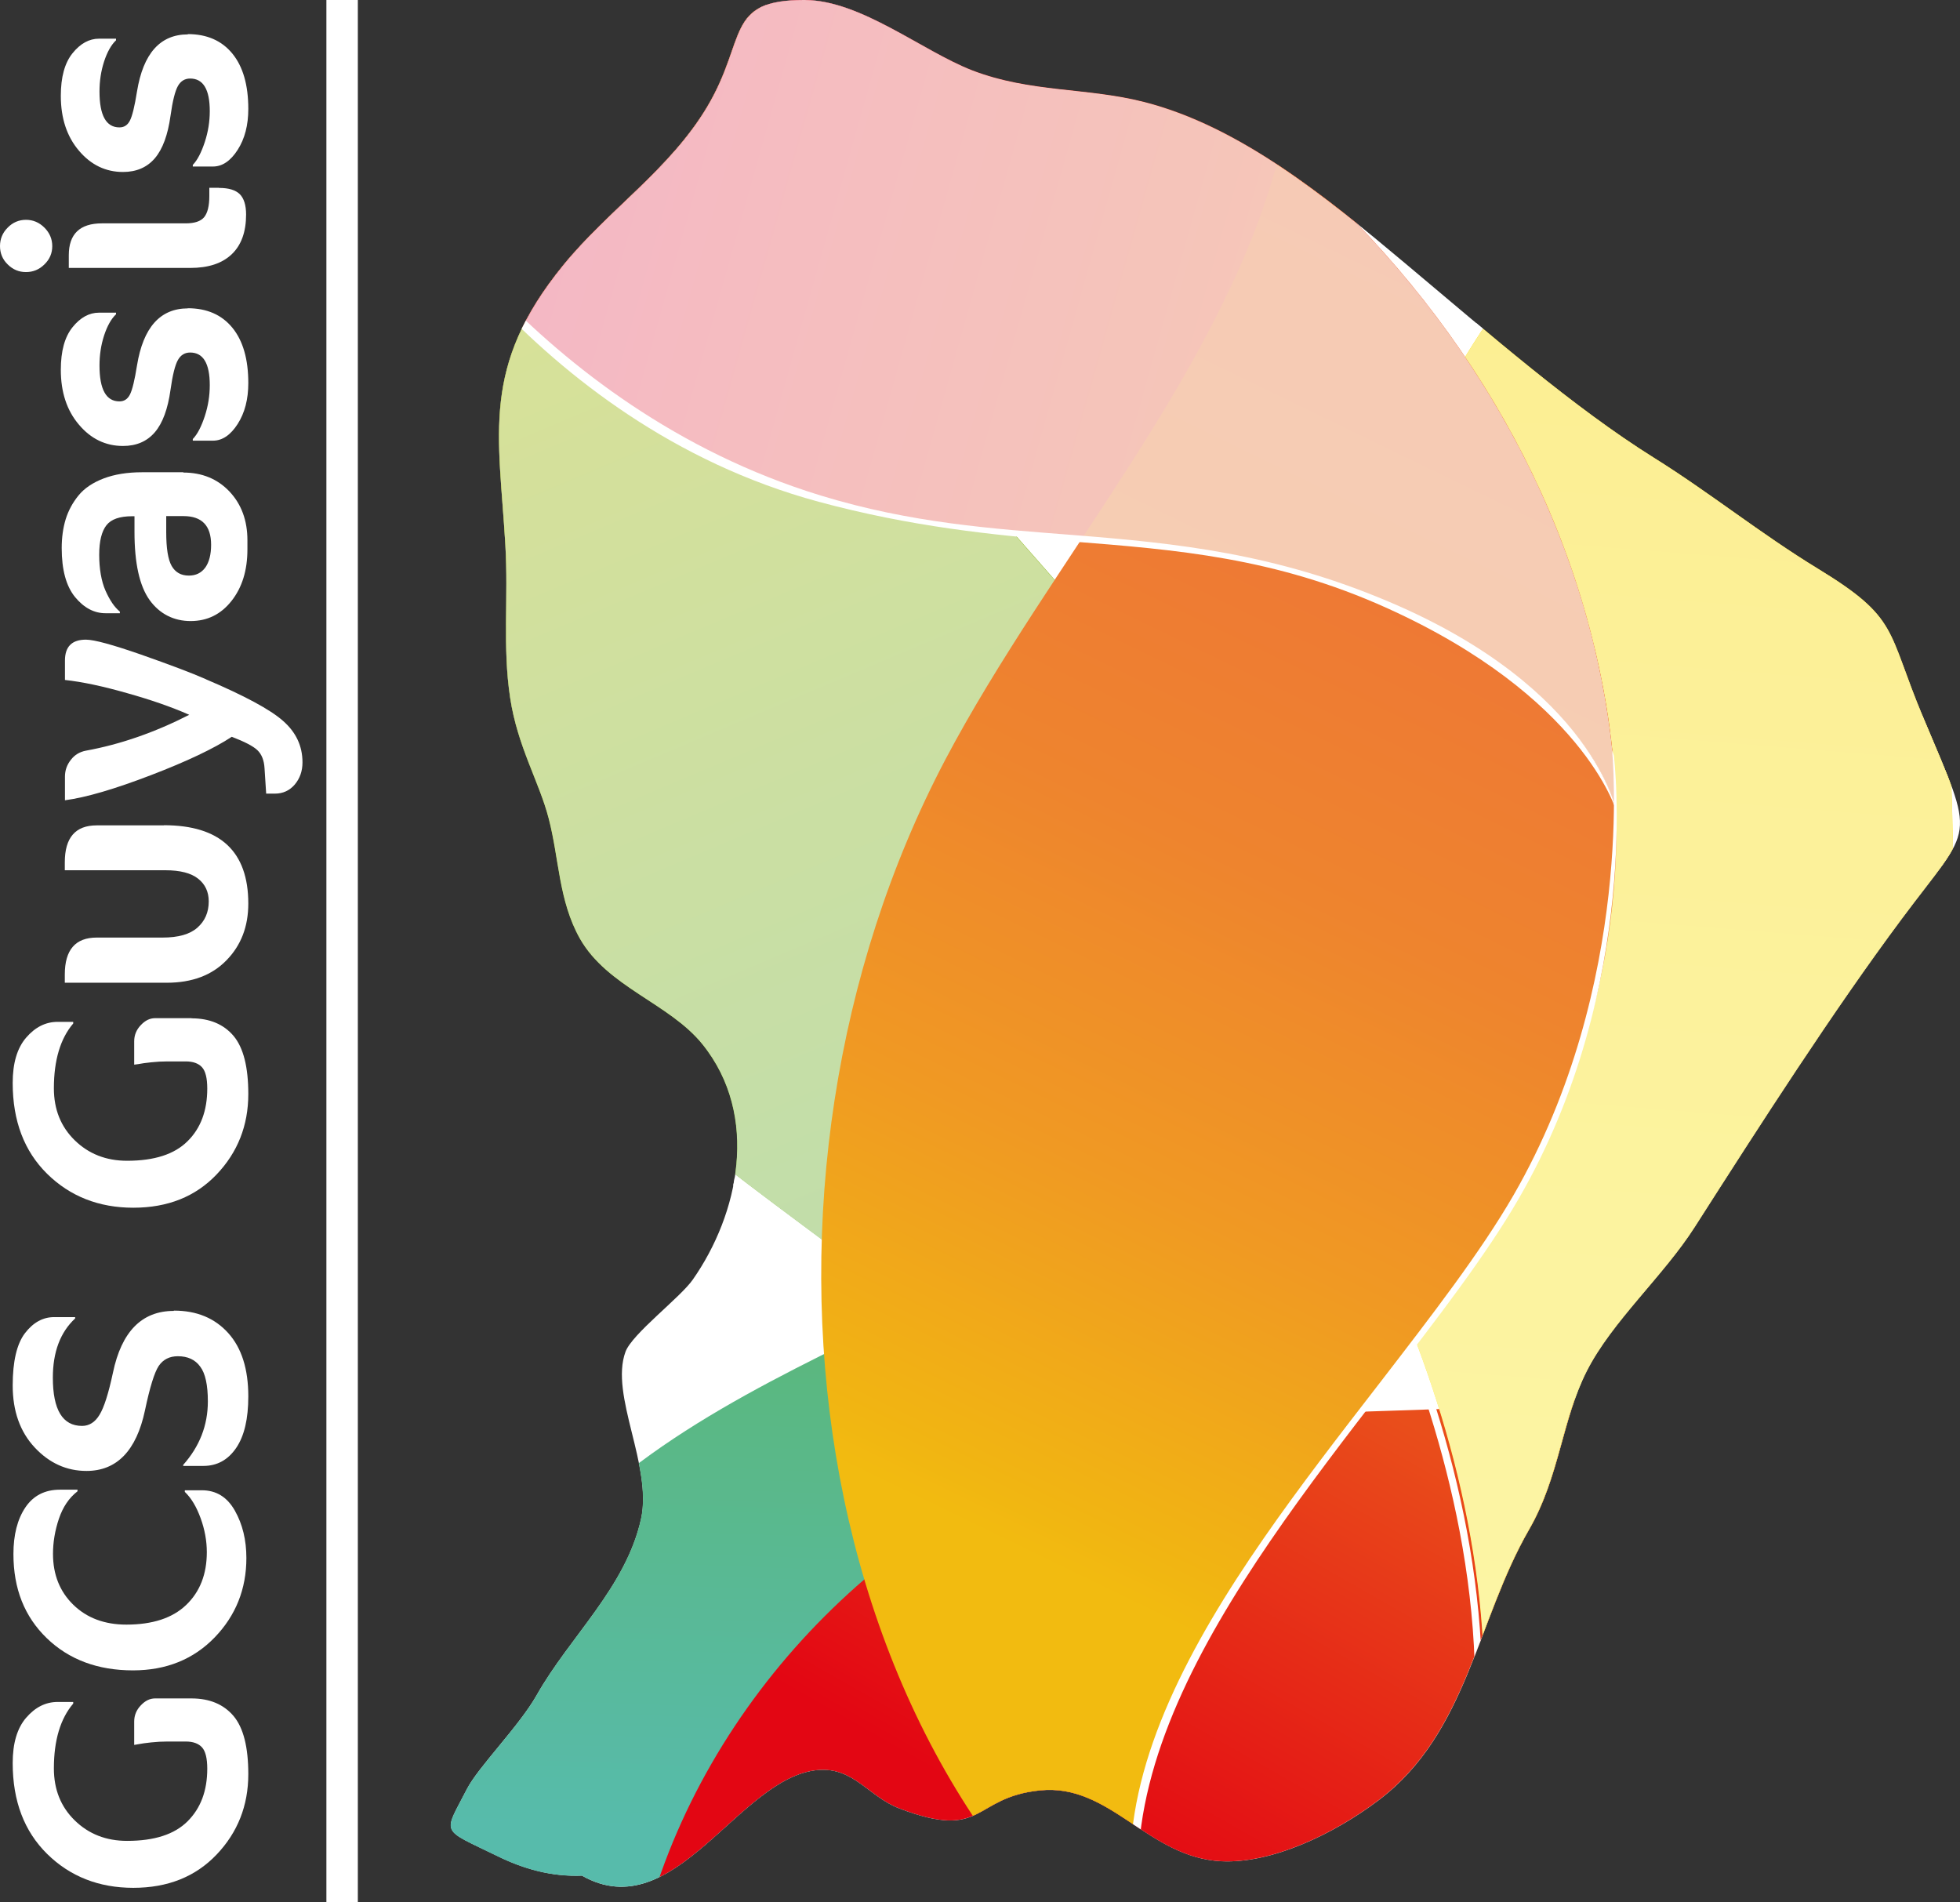
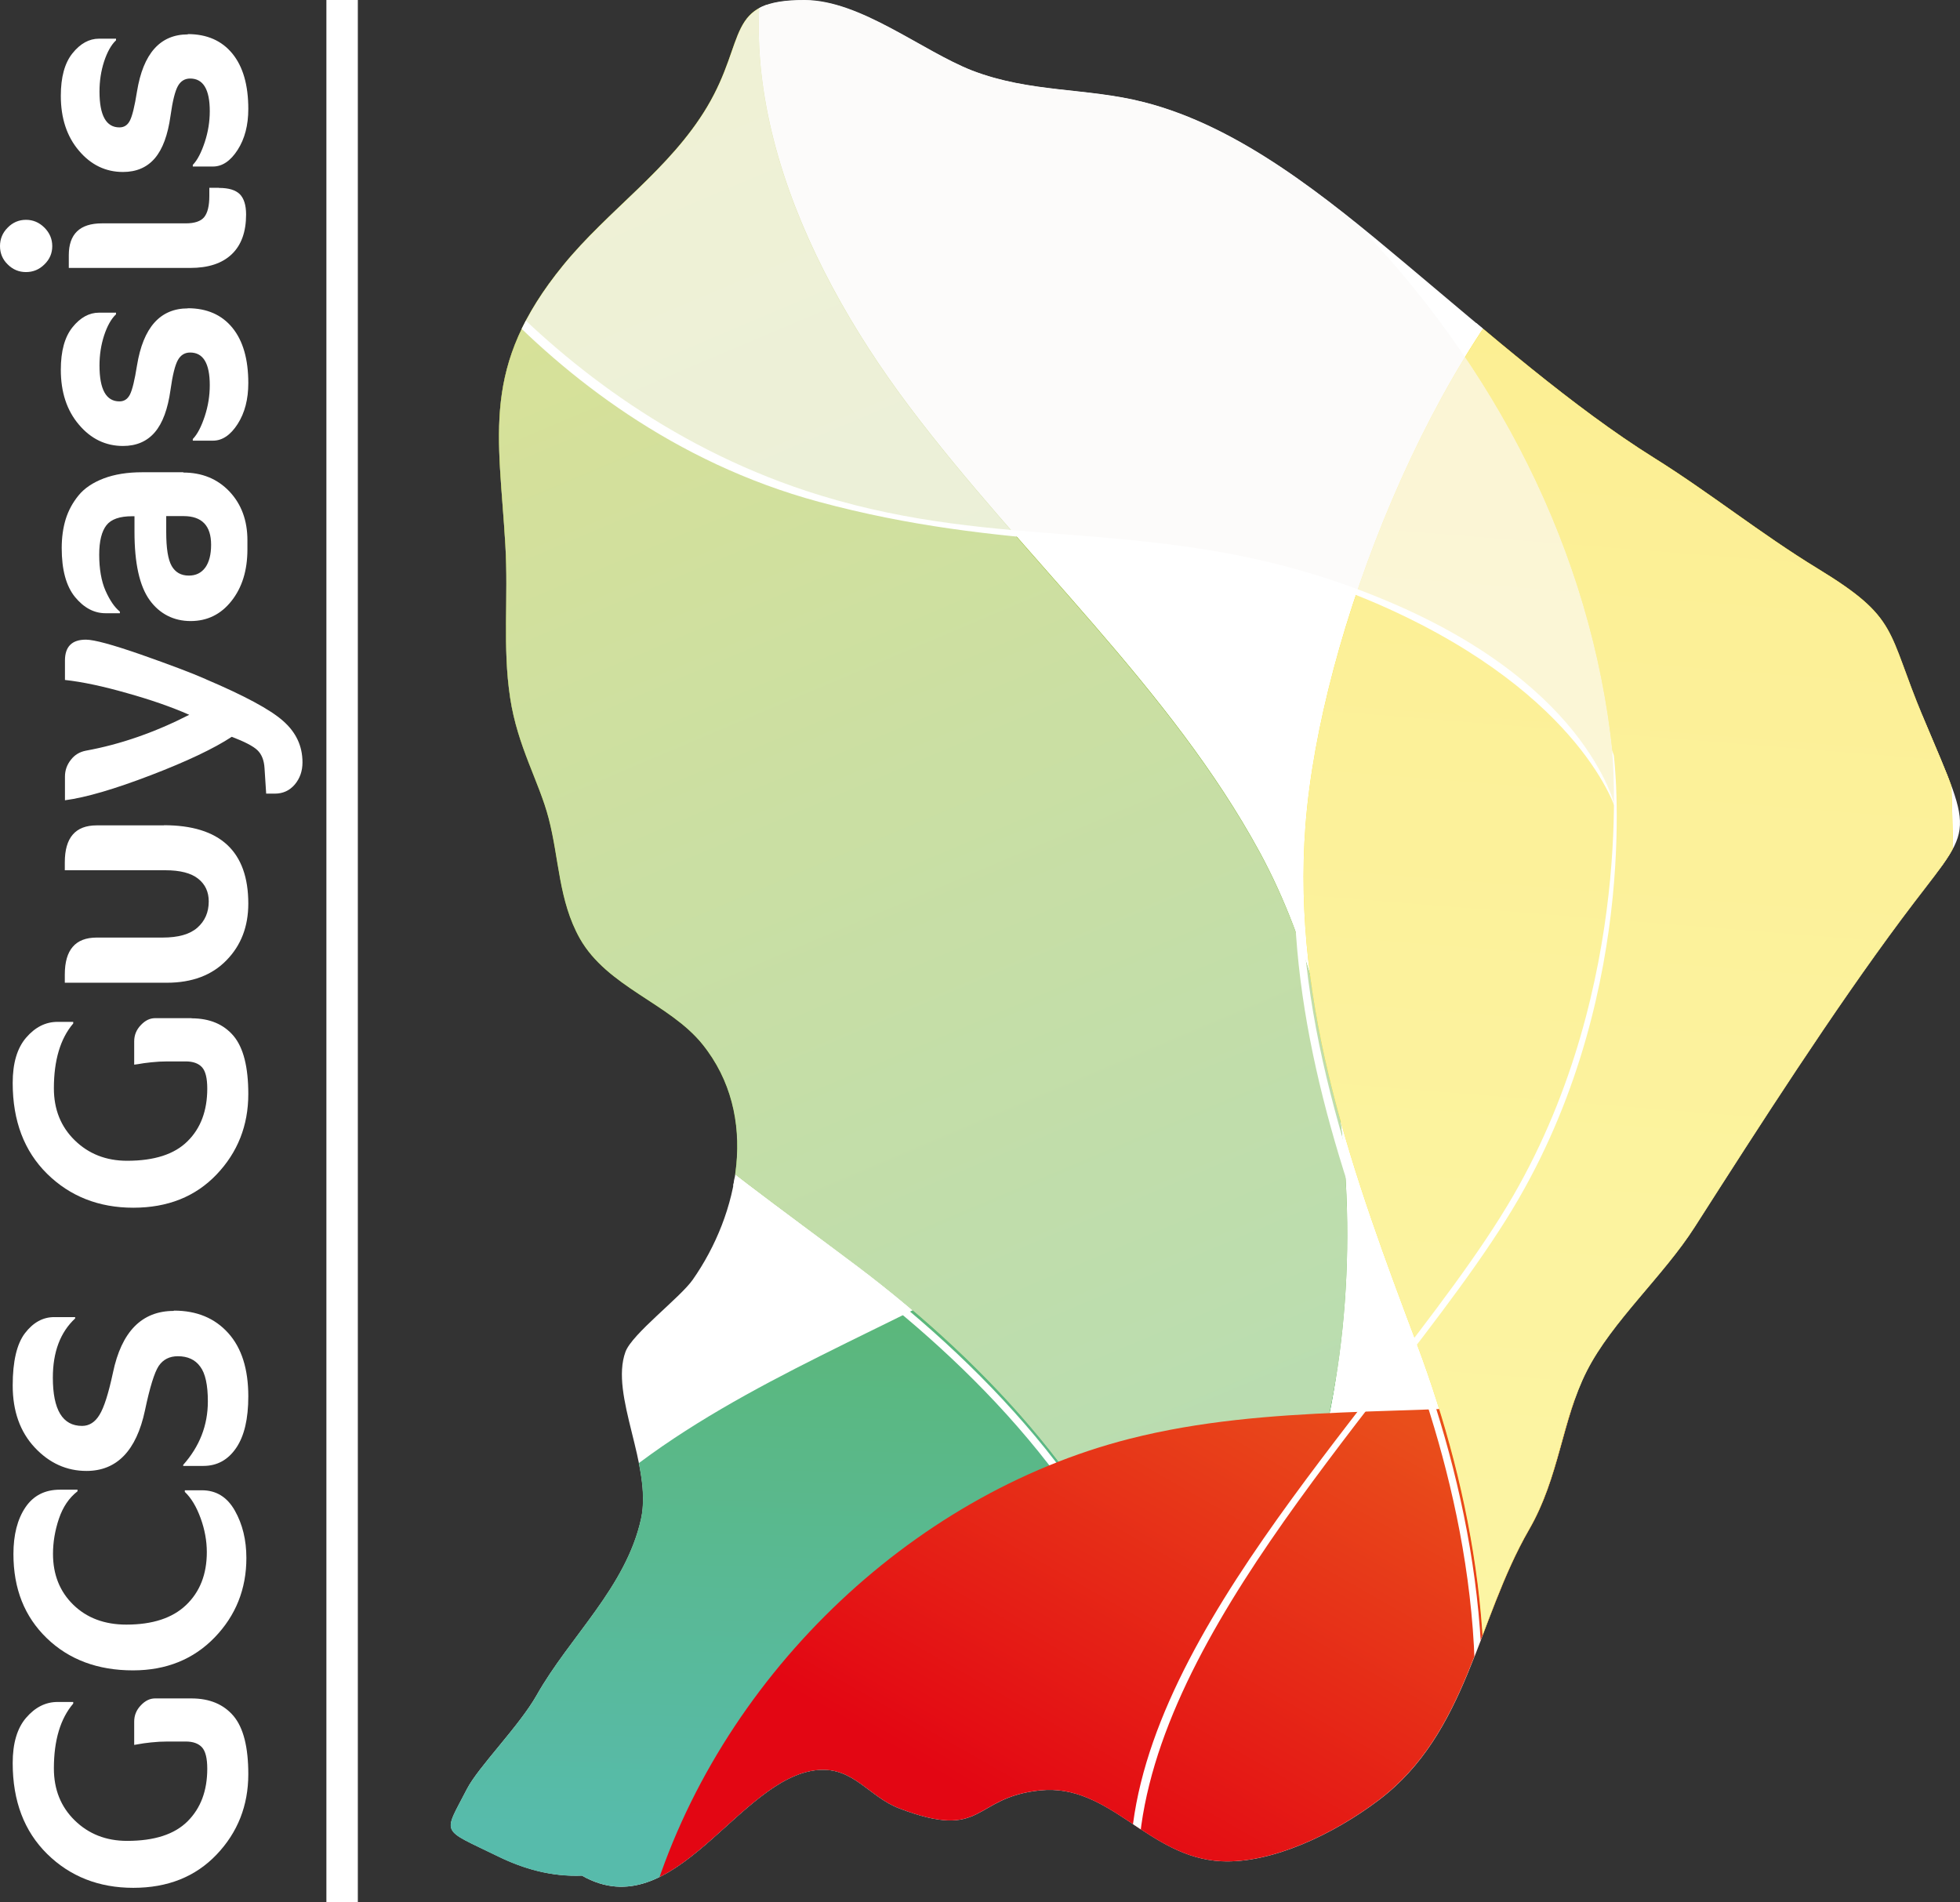
<svg xmlns="http://www.w3.org/2000/svg" xmlns:xlink="http://www.w3.org/1999/xlink" viewBox="0 0 132.77 128.84">
  <rect x="0" y="0" width="132.77" height="128.84" fill="#333333" stroke="none" />
  <defs>
    <style>.cls-1{clip-path:url(#clippath-20);}.cls-2{clip-path:url(#clippath-11);}.cls-3{clip-path:url(#clippath-16);}.cls-4,.cls-5{fill:#fff;}.cls-6{opacity:.65;}.cls-6,.cls-7{mix-blend-mode:screen;}.cls-8{fill:url(#Dégradé_sans_nom_2);}.cls-9{fill:url(#Dégradé_sans_nom_8-2);}.cls-5{fill-rule:evenodd;}.cls-10{fill:url(#Dégradé_sans_nom_12);}.cls-11{mask:url(#mask-2);}.cls-12{clip-path:url(#clippath-2);}.cls-13{clip-path:url(#clippath-13);}.cls-14{isolation:isolate;}.cls-15{clip-path:url(#clippath-25);}.cls-16{clip-path:url(#clippath-15);}.cls-17{clip-path:url(#clippath-6);}.cls-18{clip-path:url(#clippath-26);}.cls-19{fill:url(#Dégradé_sans_nom_7-2);}.cls-20{clip-path:url(#clippath-7);}.cls-21{clip-path:url(#clippath-21);}.cls-22{clip-path:url(#clippath-1);}.cls-23{clip-path:url(#clippath-4);}.cls-24{clip-path:url(#clippath-27);}.cls-25{fill:url(#Dégradé_sans_nom_5);}.cls-26{clip-path:url(#clippath-12);}.cls-27{fill:url(#Dégradé_sans_nom);}.cls-28{clip-path:url(#clippath-24);}.cls-29{clip-path:url(#clippath-22);}.cls-30{clip-path:url(#clippath-9);}.cls-31{fill:url(#Dégradé_sans_nom_7);}.cls-32{clip-path:url(#clippath);}.cls-33{fill:none;}.cls-34{fill:url(#Dégradé_sans_nom_8);}.cls-35{clip-path:url(#clippath-19);}.cls-36{clip-path:url(#clippath-3);}.cls-37{clip-path:url(#clippath-8);}.cls-38{fill:url(#Dégradé_sans_nom_9);}.cls-39{mask:url(#mask-1);}.cls-40{mask:url(#mask);}.cls-41{clip-path:url(#clippath-18);}.cls-42{clip-path:url(#clippath-14);}.cls-43{clip-path:url(#clippath-17);}.cls-7{opacity:.57;}.cls-44{clip-path:url(#clippath-5);}.cls-45{fill:url(#Dégradé_sans_nom_11);}.cls-46{fill:url(#Dégradé_sans_nom_6);}.cls-47{clip-path:url(#clippath-10);}.cls-48{clip-path:url(#clippath-23);}.cls-49{mix-blend-mode:multiply;}.cls-50{fill:url(#Dégradé_sans_nom_10);}</style>
    <clipPath id="clippath">
      <path class="cls-33" d="M54.44,0c-5.35,0-3.81,2.65-6.54,7.24-2.53,4.24-6.7,6.98-9.76,10.74-5.58,6.85-4.35,11.42-3.91,18.89,.22,3.67-.2,6.95,.33,10.42,.5,3.29,1.96,5.66,2.6,8.14,.72,2.75,.67,5.57,2.11,8.14,1.86,3.29,6.07,4.4,8.3,7.16,3.93,4.87,2.44,11.55-.65,15.96-.86,1.22-4.11,3.67-4.56,4.88-1.08,2.95,1.84,7.74,1.06,11.31-1.02,4.64-4.82,7.96-7.08,11.97-1.19,2.09-3.95,4.85-4.72,6.35-1.61,3.14-1.84,2.62,2.12,4.56,1.7,.83,3.59,1.38,5.69,1.3,6.28,3.55,10.6-6.68,15.96-7.16,2.43-.22,3.47,1.82,5.53,2.6,5.81,2.22,4.89-.74,9.52-1.22,4.76-.49,7.3,4.55,12.29,4.8,3.39,.17,7.61-1.83,10.67-4.15,6-4.55,6.61-12.13,10.17-18.31,2.07-3.58,2.21-7.41,3.91-10.75,1.71-3.37,5.21-6.45,7.32-9.77,4.5-7.04,9.34-14.58,14-20.84,4.91-6.6,5.08-5.07,1.47-13.67-2.5-5.96-1.6-6.7-7.16-10.09-3.82-2.33-7.32-5.15-11.07-7.49-5.48-3.42-11.11-8.36-16.86-13.18-5.42-4.55-11.22-9.26-17.66-10.92-3.91-1-7.72-.63-11.67-2.15C62.45,3.44,58.31,.02,54.52,0h-.08Z" />
    </clipPath>
    <clipPath id="clippath-1">
      <rect class="cls-33" x="21.31" y="60.09" width="73.74" height="82.24" />
    </clipPath>
    <clipPath id="clippath-2">
      <path class="cls-33" d="M69.29,84.81c-8.81,5.11-18.77,8.66-26.71,14.83-12.54,9.74-18.6,25.82-15.19,40.33,5.45-7.44,15.33-11.04,24.75-13.65,9.42-2.61,19.42-4.87,26.77-10.84,7.72-6.27,11.32-15.85,11.86-25.18,.54-9.32,1.62-13.56-3.17-27.87-.68,9.4-9.51,17.26-18.32,22.37" />
    </clipPath>
    <linearGradient id="Dégradé_sans_nom" x1="-12.74" y1="143.5" x2="-11.74" y2="143.5" gradientTransform="translate(-726.89 -9176.53) rotate(-180) scale(64.66 -64.66)" gradientUnits="userSpaceOnUse">
      <stop offset="0" stop-color="#5eb457" />
      <stop offset=".96" stop-color="#57bbab" />
      <stop offset="1" stop-color="#57bbab" />
    </linearGradient>
    <clipPath id="clippath-3">
      <rect class="cls-33" x="-18.39" y="-31.35" width="154.9" height="170.23" />
    </clipPath>
    <clipPath id="clippath-4">
      <path class="cls-33" d="M32.31,24.44c-4.81,11.56-6.06,24.84-.36,35.98,5.42,10.59,16.24,17.9,26.15,25.36,8.92,6.73,17.16,15.68,20.35,25.8,.12,.39,.24,.78,.35,1.17,.15,.55,.29,1.09,.4,1.65,.04,.18,.08,.35,.12,.52,.25-.17,.5-.34,.75-.51,4.4-3.5,7.5-9.18,9.31-15.85,2.35-8.69,2.5-19.03,.46-28.34-.17-.81-.37-1.6-.57-2.38-.97-3.62-2.27-7.05-3.92-10.09-6.03-11.11-16.04-19.97-23.74-30.2-7.7-10.22-13.16-23.25-8.48-34.97-7.96,10.07-16.02,20.28-20.82,31.85" />
    </clipPath>
    <linearGradient id="Dégradé_sans_nom_2" x1="-12.74" y1="143.5" x2="-11.74" y2="143.5" gradientTransform="translate(17661.1 1558.15) rotate(90) scale(122.67)" gradientUnits="userSpaceOnUse">
      <stop offset="0" stop-color="#bac30e" />
      <stop offset=".95" stop-color="#5eb457" />
      <stop offset="1" stop-color="#5eb457" />
    </linearGradient>
    <clipPath id="clippath-5">
      <rect class="cls-33" x="12.37" y="-14.86" width="93.4" height="137.24" />
    </clipPath>
    <clipPath id="clippath-6">
      <path class="cls-33" d="M89.38,98.57c-1.81,6.66-4.91,12.35-9.31,15.85-.25,.17-.5,.34-.75,.51-.04-.17-.08-.35-.12-.52-.11-.56-.25-1.1-.4-1.65-.11-.39-.22-.78-.35-1.17-3.19-10.12-11.43-19.07-20.35-25.8-9.91-7.47-20.73-14.78-26.15-25.36-5.7-11.14-4.45-24.42,.36-35.98,4.8-11.57,12.86-21.78,20.82-31.85-4.68,11.73,.78,24.75,8.48,34.97,7.7,10.23,17.7,19.09,23.74,30.2,1.65,3.04,2.96,6.47,3.92,10.09,.21,.79,.4,1.58,.57,2.38,2.04,9.31,1.89,19.65-.46,28.34" />
    </clipPath>
    <clipPath id="clippath-7">
      <rect class="cls-33" x="-5.45" y="14.18" width="129.04" height="79.17" transform="translate(-1.09 106.3) rotate(-83.44)" />
    </clipPath>
    <linearGradient id="Dégradé_sans_nom_8" x1="-12.74" y1="143.5" x2="-11.74" y2="143.5" gradientTransform="translate(4830.15 488.22) rotate(90) scale(33.25)" gradientUnits="userSpaceOnUse">
      <stop offset="0" stop-color="#1d1d1b" />
      <stop offset=".51" stop-color="#fff" />
      <stop offset=".55" stop-color="#e7e7e7" />
      <stop offset=".65" stop-color="#acacab" />
      <stop offset=".79" stop-color="#4d4d4c" />
      <stop offset=".86" stop-color="#1d1d1b" />
      <stop offset="1" stop-color="#1d1d1b" />
    </linearGradient>
    <mask id="mask" x="-3.21" y="-25.46" width="124.54" height="158.44" maskUnits="userSpaceOnUse">
      <g>
        <rect x="12.37" y="-14.86" width="93.39" height="137.24" />
        <g class="cls-14">
          <g class="cls-20">
            <rect class="cls-34" x="-14.44" y="-.47" width="147.01" height="108.46" transform="translate(-1.09 106.3) rotate(-83.44)" />
          </g>
        </g>
      </g>
    </mask>
    <clipPath id="clippath-8">
      <rect class="cls-33" x="12.37" y="-14.86" width="93.4" height="137.24" />
    </clipPath>
    <clipPath id="clippath-9">
      <rect class="cls-33" x="-5.45" y="14.17" width="129.04" height="79.17" transform="translate(-1.09 106.3) rotate(-83.44)" />
    </clipPath>
    <linearGradient id="Dégradé_sans_nom_7" x1="-12.74" y1="143.5" x2="-11.74" y2="143.5" gradientTransform="translate(4830.15 488.22) rotate(90) scale(33.25)" gradientUnits="userSpaceOnUse">
      <stop offset="0" stop-color="#faf9f8" />
      <stop offset=".51" stop-color="#faf9f8" />
      <stop offset=".86" stop-color="#faf9f8" />
      <stop offset="1" stop-color="#faf9f8" />
    </linearGradient>
    <clipPath id="clippath-10">
      <rect class="cls-33" x="23.01" y="43.89" width="129.53" height="124.32" />
    </clipPath>
    <clipPath id="clippath-11">
      <path class="cls-33" d="M105.49,94.92c-9.66,1.05-19.47,.13-28.96,2.54-14.98,3.81-27.92,16.37-32.44,31.51,8.12-4.67,17.88-3.84,26.79-2.26,8.9,1.57,18.1,3.72,27,1.25,9.36-2.6,17.06-10.1,22.17-18.65,5.11-8.56,8.09-12.08,11.4-27.62-5.26,8.57-16.31,12.2-25.97,13.24" />
    </clipPath>
    <linearGradient id="Dégradé_sans_nom_5" x1="-12.74" y1="143.5" x2="-11.74" y2="143.5" gradientTransform="translate(-746.24 -9757.76) rotate(-180) scale(68.74 -68.74)" gradientUnits="userSpaceOnUse">
      <stop offset="0" stop-color="#e94e1b" />
      <stop offset=".43" stop-color="#e94e1b" />
      <stop offset=".96" stop-color="#e30613" />
      <stop offset="1" stop-color="#e30613" />
    </linearGradient>
    <clipPath id="clippath-12">
      <rect class="cls-33" x="76.85" y="-11.18" width="71.6" height="142.75" />
    </clipPath>
    <clipPath id="clippath-13">
      <path class="cls-33" d="M106.73,14.73c-9.67,8.84-17.32,28.28-18.3,41.22-.93,12.3,3.3,23.82,7.55,35.1,3.82,10.16,5.98,22.12,3.49,33.03-.09,.42-.2,.84-.3,1.25-.15,.58-.32,1.16-.51,1.73-.06,.19-.11,.37-.17,.55,.29-.06,.57-.11,.86-.16,5.3-1.41,10.65-5.45,15.44-10.95,6.24-7.18,11.54-16.87,14.56-26.51,.26-.83,.5-1.67,.73-2.5,1.04-3.83,1.7-7.61,1.89-11.19,.7-13.05,.38-25.69-.7-38.62-1.09-12.93-3.11-35.83,6.53-44.88-11.46,6.08-21.41,13.09-31.07,21.93" />
    </clipPath>
    <linearGradient id="Dégradé_sans_nom_6" x1="-12.74" y1="143.5" x2="-11.74" y2="143.5" gradientTransform="translate(-1570.01 19790.53) rotate(-180) scale(137.5)" gradientUnits="userSpaceOnUse">
      <stop offset="0" stop-color="#ffdb00" />
      <stop offset=".95" stop-color="#fff03b" />
      <stop offset="1" stop-color="#fff03b" />
    </linearGradient>
    <clipPath id="clippath-14">
      <rect class="cls-33" x="24.54" y="-30.7" width="176.22" height="181.79" />
    </clipPath>
    <clipPath id="clippath-15">
      <path class="cls-33" d="M114.79,116.5c-4.79,5.5-10.14,9.54-15.44,10.95-.29,.05-.57,.1-.86,.16,.06-.18,.11-.36,.17-.55,.19-.57,.35-1.15,.51-1.73,.11-.41,.21-.83,.3-1.25,2.49-10.91,.33-22.87-3.49-33.03-4.25-11.28-8.48-22.8-7.55-35.1,.98-12.94,8.64-32.38,18.3-41.22,9.66-8.85,19.61-15.85,31.07-21.93-9.64,9.05-7.62,31.95-6.53,44.88,1.08,12.94,1.4,25.57,.7,38.62-.19,3.58-.85,7.36-1.89,11.19-.23,.83-.47,1.66-.73,2.5-3.02,9.64-8.32,19.33-14.56,26.51" />
    </clipPath>
    <clipPath id="clippath-16">
      <rect class="cls-33" x="42.86" y="1.27" width="139.57" height="117.87" transform="translate(-.81 118.87) rotate(-55.46)" />
    </clipPath>
    <linearGradient id="Dégradé_sans_nom_8-2" x1="-12.74" y1="143.5" x2="-11.74" y2="143.5" gradientTransform="translate(4723.86 479.57) rotate(90) scale(32.13)" xlink:href="#Dégradé_sans_nom_8" />
    <mask id="mask-1" x="-60.36" y="-112.99" width="346.02" height="346.39" maskUnits="userSpaceOnUse">
      <g>
        <rect x="24.54" y="-30.7" width="176.22" height="181.79" />
        <g class="cls-14">
          <g class="cls-3">
            <rect class="cls-9" x="-12.18" y="-63.91" width="249.66" height="248.23" transform="translate(-.81 118.87) rotate(-55.46)" />
          </g>
        </g>
      </g>
    </mask>
    <clipPath id="clippath-17">
      <rect class="cls-33" x="24.54" y="-30.7" width="176.22" height="181.79" />
    </clipPath>
    <clipPath id="clippath-18">
      <rect class="cls-33" x="42.86" y="1.27" width="139.57" height="117.87" transform="translate(-.81 118.87) rotate(-55.46)" />
    </clipPath>
    <linearGradient id="Dégradé_sans_nom_7-2" x1="-12.74" y1="143.5" x2="-11.74" y2="143.5" gradientTransform="translate(4723.86 479.57) rotate(90) scale(32.13)" xlink:href="#Dégradé_sans_nom_7" />
    <clipPath id="clippath-19">
-       <path class="cls-33" d="M54.44,0c-5.35,0-3.81,2.65-6.54,7.24-2.53,4.24-6.7,6.98-9.76,10.74-1.21,1.48-2.09,2.85-2.74,4.17,5.81,5.57,12.95,9.84,20.88,11.93,9.38,2.46,19.37,1.98,28.88,3.94,9.51,1.96,21.81,8.12,24.34,16.94h0c-.47-15.17-7.25-29.12-17.63-39.87-4.46-3.58-9.19-6.86-14.34-8.18-3.91-1-7.72-.63-11.67-2.15C62.45,3.44,58.31,.02,54.52,0h-.08Z" />
-     </clipPath>
+       </clipPath>
    <linearGradient id="Dégradé_sans_nom_9" x1="-12.74" y1="143.5" x2="-11.74" y2="143.5" gradientTransform="translate(-12164.04 1053.58) rotate(90) scale(85.27 -85.27)" gradientUnits="userSpaceOnUse">
      <stop offset="0" stop-color="#e72b76" />
      <stop offset="1" stop-color="#ee7438" />
    </linearGradient>
    <clipPath id="clippath-20">
      <path class="cls-33" d="M54.44,0c-5.35,0-3.81,2.65-6.54,7.24-2.53,4.24-6.7,6.98-9.76,10.74-5.58,6.85-4.35,11.42-3.91,18.89,.22,3.67-.2,6.95,.33,10.42,.5,3.29,1.96,5.66,2.6,8.14,.72,2.75,.67,5.57,2.11,8.14,1.86,3.29,6.07,4.4,8.3,7.16,3.93,4.87,2.44,11.55-.65,15.96-.86,1.22-4.11,3.67-4.56,4.88-1.08,2.95,1.84,7.74,1.06,11.31-1.02,4.64-4.82,7.96-7.08,11.97-1.19,2.09-3.95,4.85-4.72,6.35-1.61,3.14-1.84,2.62,2.12,4.56,1.7,.83,3.59,1.38,5.69,1.3,6.28,3.55,10.6-6.68,15.96-7.16,2.43-.22,3.47,1.82,5.53,2.6,5.81,2.22,4.89-.74,9.52-1.22,4.76-.49,7.3,4.55,12.29,4.8,3.39,.17,7.61-1.83,10.67-4.15,6-4.55,6.61-12.13,10.17-18.31,2.07-3.58,2.21-7.41,3.91-10.75,1.71-3.37,5.21-6.45,7.32-9.77,4.5-7.04,9.34-14.58,14-20.84,4.91-6.6,5.08-5.07,1.47-13.67-2.5-5.96-1.6-6.7-7.16-10.09-3.82-2.33-7.32-5.15-11.07-7.49-5.48-3.42-11.11-8.36-16.86-13.18-5.42-4.55-11.22-9.26-17.66-10.92-3.91-1-7.72-.63-11.67-2.15C62.45,3.44,58.31,.02,54.52,0h-.08Z" />
    </clipPath>
    <clipPath id="clippath-21">
-       <rect class="cls-33" x="-1.57" y="-16.32" width="167.79" height="179.96" />
-     </clipPath>
+       </clipPath>
    <clipPath id="clippath-22">
      <path class="cls-33" d="M64.03,51.47c-15.02,28.55-9.99,68.66,15.82,85.59-6.39-9.36-2.4-19.77,3.52-29.39,5.92-9.62,14.45-17.71,19.87-27.58,12.4-22.6,6.11-49.46-16.53-69.83-3.62,14.56-15.62,27.81-22.68,41.21" />
    </clipPath>
    <linearGradient id="Dégradé_sans_nom_10" x1="-12.74" y1="143.5" x2="-11.74" y2="143.5" gradientTransform="translate(-1067.65 13668.92) rotate(-180) scale(94.74)" gradientUnits="userSpaceOnUse">
      <stop offset="0" stop-color="#ee7438" />
      <stop offset=".22" stop-color="#ee7835" />
      <stop offset=".45" stop-color="#ee842e" />
      <stop offset=".69" stop-color="#f09923" />
      <stop offset=".92" stop-color="#f1b512" />
      <stop offset=".96" stop-color="#f2bb10" />
      <stop offset="1" stop-color="#f2bb10" />
    </linearGradient>
    <clipPath id="clippath-23">
      <rect class="cls-33" x="-6.83" y="-47.75" width="142.43" height="137.27" />
    </clipPath>
    <clipPath id="clippath-24">
      <path class="cls-33" d="M56.28,34.08C34.87,28.45,19.28,6.94,19.79-13.21c11.44,5.99,27.05,5.68,39.65,9.08,26.82,7.24,49.2,31.11,50.07,59.11-2.53-8.82-14.83-15.01-24.34-16.97-9.51-1.95-19.5-1.48-28.88-3.94" />
    </clipPath>
    <clipPath id="clippath-25">
      <rect class="cls-33" x="9.1" y="-29.08" width="110.58" height="99.92" transform="translate(-2.8 29.15) rotate(-24.98)" />
    </clipPath>
    <linearGradient id="Dégradé_sans_nom_12" x1="-12.74" y1="143.5" x2="-11.74" y2="143.5" gradientTransform="translate(827.51 8678.6) scale(60.33 -60.33)" gradientUnits="userSpaceOnUse">
      <stop offset="0" stop-color="#1d1d1b" />
      <stop offset=".1" stop-color="#1f1f1d" />
      <stop offset=".17" stop-color="#282826" />
      <stop offset=".23" stop-color="#383836" />
      <stop offset=".29" stop-color="#4d4d4c" />
      <stop offset=".34" stop-color="#696968" />
      <stop offset=".39" stop-color="#8c8c8a" />
      <stop offset=".44" stop-color="#b4b4b4" />
      <stop offset=".48" stop-color="#e2e2e2" />
      <stop offset=".51" stop-color="#fff" />
      <stop offset=".58" stop-color="#c4c4c4" />
      <stop offset=".66" stop-color="#929291" />
      <stop offset=".74" stop-color="#686866" />
      <stop offset=".81" stop-color="#474745" />
      <stop offset=".88" stop-color="#2f2f2e" />
      <stop offset=".94" stop-color="#21211f" />
      <stop offset="1" stop-color="#1d1d1b" />
    </linearGradient>
    <mask id="mask-2" x="-59.38" y="-102.28" width="247.54" height="246.33" maskUnits="userSpaceOnUse">
      <g>
        <rect x="-6.83" y="-47.75" width="142.43" height="137.27" />
        <g class="cls-14">
          <g class="cls-15">
            <rect class="cls-10" x="-29.15" y="-71.41" width="187.08" height="184.58" transform="translate(-2.8 29.15) rotate(-24.98)" />
          </g>
        </g>
      </g>
    </mask>
    <clipPath id="clippath-26">
      <rect class="cls-33" x="-6.83" y="-47.75" width="142.43" height="137.27" />
    </clipPath>
    <clipPath id="clippath-27">
      <rect class="cls-33" x="9.1" y="-29.08" width="110.58" height="99.92" transform="translate(-2.8 29.15) rotate(-24.98)" />
    </clipPath>
    <linearGradient id="Dégradé_sans_nom_11" x1="-12.74" y1="143.5" x2="-11.74" y2="143.5" gradientTransform="translate(827.51 8678.6) scale(60.33 -60.33)" gradientUnits="userSpaceOnUse">
      <stop offset="0" stop-color="#faf9f8" />
      <stop offset=".44" stop-color="#faf9f8" />
      <stop offset=".51" stop-color="#faf9f8" />
      <stop offset="1" stop-color="#faf9f8" />
    </linearGradient>
  </defs>
  <g class="cls-14">
    <g id="Calque_2">
      <g id="Calque_1-2">
        <g>
          <path class="cls-5" d="M39.43,127.06c6.28,3.55,10.6-6.68,15.96-7.16,2.43-.22,3.47,1.82,5.53,2.6,5.82,2.22,4.89-.74,9.53-1.22,4.76-.49,7.3,4.55,12.29,4.8,3.39,.17,7.61-1.83,10.67-4.15,6-4.55,6.61-12.13,10.17-18.31,2.07-3.58,2.22-7.41,3.91-10.74,1.71-3.37,5.21-6.46,7.32-9.77,4.5-7.04,9.34-14.58,14-20.84,4.91-6.6,5.08-5.07,1.47-13.67-2.5-5.96-1.6-6.7-7.16-10.09-3.82-2.33-7.32-5.15-11.07-7.49-5.48-3.43-11.11-8.36-16.86-13.18-5.42-4.55-11.22-9.26-17.66-10.91-3.91-1.01-7.71-.63-11.67-2.15C62.45,3.44,58.31,.02,54.52,0c-5.45-.02-3.87,2.62-6.62,7.24-2.53,4.24-6.7,6.98-9.76,10.74-5.58,6.85-4.35,11.41-3.91,18.88,.22,3.67-.2,6.95,.33,10.42,.5,3.29,1.96,5.66,2.61,8.14,.72,2.75,.67,5.57,2.11,8.14,1.86,3.29,6.07,4.4,8.3,7.16,3.93,4.87,2.44,11.55-.65,15.96-.85,1.22-4.11,3.67-4.56,4.89-1.08,2.95,1.84,7.74,1.06,11.31-1.02,4.64-4.82,7.96-7.08,11.96-1.19,2.1-3.95,4.85-4.72,6.35-1.61,3.14-1.84,2.63,2.12,4.56,1.7,.83,3.59,1.39,5.7,1.3" />
          <g class="cls-32">
            <g class="cls-49">
              <g class="cls-22">
                <g class="cls-12">
                  <rect class="cls-27" x="18.27" y="65.69" width="79.84" height="71.04" transform="translate(-44.96 155.88) rotate(-88.03)" />
                </g>
              </g>
            </g>
            <path class="cls-4" d="M89.77,67.93c-1-3.76-2.33-7.19-3.96-10.19-3.82-7.04-9.3-13.26-14.6-19.29-3.11-3.54-6.33-7.19-9.17-10.97-5.42-7.19-13.72-21.24-8.41-34.53l-.95-.44c-7.88,9.96-16.04,20.27-20.89,31.96-5.47,13.17-5.6,26.08-.34,36.36,4.91,9.6,14.21,16.53,23.21,23.23,1.03,.77,2.06,1.54,3.08,2.31,7.59,5.72,17.31,15,20.52,26.71,.17,.64,.3,1.15,.4,1.65,.05,.19,.08,.37,.12,.55l.16,.8,.71-.5c4.64-3.32,8.19-9.08,10.24-16.68,2.56-9.46,2.52-21.03-.11-30.95m-.42,30.84c-1.91,7.03-5.25,12.98-10.05,16.41-.04-.19-.08-.38-.13-.58-.11-.55-.25-1.1-.4-1.65-2.91-10.6-11.44-19.98-20.7-26.97-9.91-7.47-20.73-14.78-26.15-25.36-5.7-11.14-4.45-24.42,.36-35.98,4.8-11.57,12.86-21.79,20.82-31.85-4.68,11.72,.78,24.75,8.47,34.97,7.7,10.23,17.71,19.08,23.74,30.2,1.65,3.04,2.96,6.47,3.92,10.09,2.62,9.89,2.67,21.28,.11,30.72" />
            <g class="cls-49">
              <g class="cls-36">
                <g class="cls-23">
                  <rect class="cls-8" x="4.63" y="-15.41" width="108.87" height="138.35" transform="translate(-16.51 27.92) rotate(-23.43)" />
                </g>
              </g>
            </g>
            <g class="cls-7">
              <g class="cls-44">
                <g class="cls-17">
                  <g class="cls-40">
                    <g class="cls-37">
                      <g class="cls-30">
                        <rect class="cls-31" x="-14.44" y="-.47" width="147.01" height="108.46" transform="translate(-1.09 106.3) rotate(-83.44)" />
                      </g>
                    </g>
                  </g>
                </g>
              </g>
            </g>
            <g class="cls-49">
              <g class="cls-47">
                <g class="cls-2">
                  <rect class="cls-25" x="44.85" y="56.04" width="85.85" height="100.03" transform="translate(-47.94 129.17) rotate(-60.05)" />
                </g>
              </g>
            </g>
            <path class="cls-4" d="M130.45,87.78c1.07-3.97,1.72-7.77,1.91-11.3,.44-8.27-.86-16.49-2.12-24.43-.74-4.66,1.81-9.49,1.41-14.27-.77-9.1-4.57-34.19,6.36-44.44l-.54-.82c-11.34,6.01-21.42,13.06-31.19,22.01-11.01,10.07-17.57,29.65-18.48,41.58-.84,11.15,2.36,21.66,6.25,31.83,.45,1.17,.89,2.33,1.33,3.5,3.25,8.64,6.44,21.55,3.17,33.96-.18,.67-.34,1.21-.5,1.72-.05,.2-.12,.38-.18,.57l-.27,.82,.82-.17c5.4-1.14,11.15-5.06,16.61-11.33,6.8-7.82,12.56-18.74,15.41-29.22m-15.78,28.89c-5.05,5.81-10.73,9.98-16.32,11.16,.06-.2,.13-.39,.19-.6,.19-.57,.35-1.15,.5-1.73,2.96-11.24,.78-23.73-3.19-34.28-4.25-11.28-8.48-22.8-7.55-35.1,.98-12.94,8.64-32.38,18.3-41.22,9.66-8.85,19.62-15.85,31.07-21.93-9.64,9.04-7.62,31.95-6.53,44.88,1.09,12.93,1.4,25.57,.7,38.62-.19,3.58-.85,7.36-1.89,11.19-2.84,10.44-8.5,21.2-15.29,29" />
            <g class="cls-49">
              <g class="cls-26">
                <g class="cls-13">
                  <rect class="cls-46" x="43.46" y="29.79" width="138.37" height="60.83" transform="translate(43.71 167.73) rotate(-85.46)" />
                </g>
              </g>
            </g>
            <g class="cls-7">
              <g class="cls-42">
                <g class="cls-16">
                  <g class="cls-39">
                    <g class="cls-43">
                      <g class="cls-41">
                        <rect class="cls-19" x="-12.18" y="-63.91" width="249.66" height="248.23" transform="translate(-.81 118.87) rotate(-55.46)" />
                      </g>
                    </g>
                  </g>
                </g>
              </g>
            </g>
          </g>
          <g class="cls-35">
            <rect class="cls-38" x="35.88" y="-15.68" width="73.12" height="86.3" transform="translate(26.2 89.64) rotate(-74.13)" />
          </g>
          <g class="cls-1">
            <g class="cls-49">
              <g class="cls-21">
                <g class="cls-29">
                  <rect class="cls-50" x="10.72" y="15.59" width="143.21" height="116.15" transform="translate(-20.3 114.55) rotate(-63.54)" />
                </g>
              </g>
            </g>
            <g class="cls-6">
              <g class="cls-48">
                <g class="cls-28">
                  <g class="cls-11">
                    <g class="cls-18">
                      <g class="cls-24">
                        <rect class="cls-45" x="-29.15" y="-71.41" width="187.08" height="184.58" transform="translate(-2.8 29.15) rotate(-24.98)" />
                      </g>
                    </g>
                  </g>
                </g>
              </g>
            </g>
            <path class="cls-4" d="M94.13,40.78c-7.74-3.29-14.36-3.98-21.46-4.54-5.38-.42-10.96-.8-17.06-2.67-19.61-5.99-29.26-23.14-29.32-23.22l-.28,.19c.06,.07,9.75,18.12,29.45,23.45,6.22,1.68,11.76,2.26,17.17,2.69,7.06,.56,13.72,1.08,21.3,4.5,13.28,5.99,15.54,13.69,15.56,13.77,0,0-1.54-8.3-15.36-14.17" />
            <path class="cls-4" d="M79.84,137.07l.22,.15c-8.64-14.13,3.28-29.75,13.79-43.36,3.5-4.54,6.81-8.82,9.05-12.7,8.33-14.44,6.44-29.84,6.42-29.99l-.12-.36c.02,.16,1.58,15.84-6.68,30.16-2.23,3.86-5.53,8.13-9.02,12.66-10.59,13.71-22.96,29.37-13.66,43.45" />
          </g>
          <g>
            <path class="cls-4" d="M12.97,115.05c1.23,0,2.18,.4,2.85,1.19,.67,.8,1,2.11,1,3.94,0,2.13-.72,3.95-2.15,5.45-1.43,1.5-3.31,2.25-5.64,2.25s-4.29-.77-5.84-2.3c-1.55-1.53-2.33-3.58-2.33-6.15,0-1.34,.3-2.36,.91-3.07,.61-.71,1.32-1.07,2.13-1.07h1.06v.11c-.87,1.02-1.31,2.49-1.31,4.39,0,1.43,.47,2.6,1.41,3.52,.94,.92,2.12,1.39,3.55,1.39,1.85,0,3.21-.44,4.1-1.33,.89-.89,1.33-2.07,1.33-3.56,0-.7-.12-1.19-.36-1.45-.24-.26-.61-.39-1.1-.39h-1.24c-.36,0-.73,.02-1.1,.06-.38,.04-.66,.08-.86,.12l-.29,.05v-1.58c0-.42,.15-.79,.45-1.1,.3-.32,.62-.47,.97-.47h2.48Z" />
            <path class="cls-4" d="M5.25,100.91v.11c-.57,.44-.99,1.06-1.26,1.86-.27,.8-.4,1.6-.4,2.38,0,1.4,.46,2.55,1.37,3.44,.92,.9,2.12,1.35,3.6,1.35,1.77,0,3.12-.44,4.05-1.33,.93-.89,1.4-2.08,1.4-3.58,0-.76-.14-1.53-.42-2.3-.28-.77-.63-1.36-1.07-1.78v-.11h1.15c.98,0,1.72,.46,2.24,1.38,.52,.92,.78,1.99,.78,3.21,0,2.1-.72,3.9-2.15,5.38s-3.28,2.23-5.53,2.23c-2.39,0-4.34-.73-5.84-2.18-1.51-1.46-2.26-3.35-2.26-5.7,0-1.3,.27-2.36,.81-3.16,.54-.8,1.32-1.2,2.34-1.2h1.19Z" />
            <path class="cls-4" d="M11.78,88.78c1.55,0,2.77,.51,3.68,1.52,.91,1.01,1.36,2.44,1.36,4.29,0,1.52-.27,2.68-.82,3.49-.55,.81-1.29,1.22-2.22,1.22h-1.37v-.07c1.11-1.25,1.67-2.68,1.67-4.3,0-1.11-.17-1.9-.52-2.36-.34-.47-.85-.7-1.51-.7-.57,0-1,.22-1.3,.66-.29,.44-.6,1.44-.93,3.01-.58,2.73-1.91,4.1-3.96,4.1-1.35,0-2.52-.53-3.51-1.59-.99-1.06-1.49-2.46-1.49-4.2,0-1.63,.28-2.82,.83-3.54,.56-.73,1.22-1.09,1.98-1.09h1.42v.09c-1.01,.94-1.51,2.28-1.51,4.01,0,2.18,.66,3.27,1.98,3.27,.48,0,.88-.25,1.18-.75,.31-.5,.61-1.45,.91-2.85,.58-2.79,1.96-4.19,4.12-4.19" />
            <path class="cls-4" d="M12.97,68.98c1.23,0,2.18,.4,2.85,1.19,.67,.8,1,2.11,1,3.94,0,2.13-.72,3.95-2.15,5.45-1.43,1.5-3.31,2.25-5.64,2.25s-4.29-.77-5.84-2.3c-1.55-1.53-2.33-3.58-2.33-6.15,0-1.34,.3-2.36,.91-3.07,.61-.71,1.32-1.07,2.13-1.07h1.06v.11c-.87,1.02-1.31,2.49-1.31,4.39,0,1.43,.47,2.6,1.41,3.52,.94,.92,2.12,1.39,3.55,1.39,1.85,0,3.21-.44,4.1-1.33,.89-.88,1.33-2.07,1.33-3.56,0-.71-.12-1.19-.36-1.45-.24-.26-.61-.39-1.1-.39h-1.24c-.36,0-.73,.02-1.1,.06-.38,.04-.66,.08-.86,.12l-.29,.04v-1.58c0-.42,.15-.79,.45-1.1,.3-.32,.62-.47,.97-.47h2.48Z" />
            <path class="cls-4" d="M11.1,55.9c3.81,0,5.72,1.77,5.72,5.31,0,1.55-.49,2.83-1.48,3.84-.98,1.01-2.33,1.52-4.04,1.52H4.39v-.56c0-1.67,.72-2.5,2.16-2.5h4.46c1.07,0,1.85-.22,2.36-.67,.51-.45,.77-1.04,.77-1.78,0-.65-.24-1.16-.72-1.54-.48-.38-1.22-.57-2.21-.57H4.39v-.54c0-1.67,.72-2.5,2.16-2.5h4.55Z" />
            <path class="cls-4" d="M13.94,46.01c2.61,1.11,4.36,2.05,5.23,2.82,.88,.77,1.32,1.7,1.32,2.81,0,.59-.17,1.08-.52,1.5-.35,.41-.8,.62-1.35,.62h-.59l-.11-1.71c-.03-.54-.19-.95-.48-1.23-.29-.28-.88-.58-1.74-.91-1.2,.79-3.03,1.66-5.48,2.6-2.45,.94-4.39,1.51-5.82,1.7v-1.6c0-.42,.13-.8,.4-1.14,.26-.34,.6-.54,1.02-.62,2.36-.43,4.69-1.25,7-2.43-1.2-.53-2.61-1.02-4.22-1.47-1.61-.46-3.01-.76-4.2-.89v-1.31c0-.95,.47-1.42,1.42-1.42,.56,0,1.8,.34,3.73,1.01,1.93,.68,3.4,1.23,4.4,1.67" />
            <path class="cls-4" d="M12.41,32.01c1.28,0,2.32,.43,3.13,1.28,.81,.86,1.22,1.96,1.22,3.31v.61c0,1.43-.36,2.59-1.08,3.5-.72,.91-1.64,1.36-2.77,1.36s-2.1-.48-2.78-1.43c-.68-.95-1.02-2.49-1.02-4.61v-1.06h-.16c-.84,0-1.42,.2-1.74,.61-.32,.41-.49,1.07-.49,2s.14,1.79,.43,2.44c.29,.65,.61,1.12,.97,1.41v.11h-.97c-.78,0-1.47-.37-2.07-1.1-.6-.74-.9-1.84-.9-3.31,0-.72,.09-1.37,.27-1.96,.18-.58,.47-1.12,.87-1.61,.4-.49,.97-.87,1.7-1.15,.74-.28,1.61-.42,2.61-.42h2.79Zm.02,2.95h-1.17v1.08c0,1.1,.12,1.86,.37,2.3,.25,.43,.63,.65,1.16,.65,.48,0,.85-.18,1.12-.55,.26-.37,.39-.88,.39-1.54,0-1.29-.62-1.94-1.87-1.94" />
            <path class="cls-4" d="M12.72,20.88c1.29,0,2.3,.44,3.02,1.32,.72,.88,1.08,2.13,1.08,3.75,0,1.1-.24,2.02-.72,2.77-.48,.75-1.04,1.13-1.67,1.13h-1.37v-.11c.32-.33,.58-.85,.81-1.54,.23-.7,.34-1.4,.34-2.11,0-1.47-.44-2.21-1.33-2.21-.36,0-.64,.17-.83,.51-.19,.34-.36,1.01-.5,2.02-.18,1.29-.53,2.25-1.06,2.87-.53,.62-1.25,.93-2.16,.93-1.17,0-2.17-.48-2.98-1.44-.82-.96-1.23-2.2-1.23-3.72,0-1.26,.26-2.22,.79-2.88,.53-.66,1.13-.99,1.8-.99h1.15v.11c-.33,.31-.6,.8-.81,1.44-.21,.65-.31,1.32-.31,2.03,0,1.62,.45,2.43,1.35,2.43,.32,0,.55-.15,.71-.46,.16-.31,.32-.96,.48-1.97,.42-2.58,1.57-3.87,3.45-3.87" />
            <path class="cls-4" d="M.52,15.42c.34-.35,.76-.53,1.24-.53s.9,.18,1.25,.53c.35,.35,.53,.77,.53,1.25s-.17,.89-.53,1.24c-.35,.35-.77,.52-1.25,.52s-.89-.17-1.24-.52c-.35-.34-.52-.76-.52-1.24s.17-.9,.52-1.25m14.32-2.69c.65,0,1.11,.14,1.4,.42,.28,.28,.43,.74,.43,1.38,0,1.17-.32,2.07-.97,2.69-.65,.62-1.58,.93-2.82,.93H4.66v-.86c0-1.44,.75-2.16,2.25-2.16h5.67c.6,0,1.02-.14,1.25-.42,.23-.28,.35-.76,.35-1.43v-.56h.65Z" />
            <path class="cls-4" d="M12.72,2.31c1.29,0,2.3,.44,3.02,1.32,.72,.88,1.08,2.13,1.08,3.75,0,1.1-.24,2.02-.72,2.77-.48,.75-1.04,1.13-1.67,1.13h-1.37v-.11c.32-.33,.58-.85,.81-1.54,.23-.7,.34-1.4,.34-2.1,0-1.47-.44-2.21-1.33-2.21-.36,0-.64,.17-.83,.51-.19,.34-.36,1.01-.5,2.02-.18,1.29-.53,2.25-1.06,2.87-.53,.62-1.25,.93-2.16,.93-1.17,0-2.17-.48-2.98-1.44-.82-.96-1.23-2.2-1.23-3.72,0-1.26,.26-2.22,.79-2.88,.53-.66,1.13-.99,1.8-.99h1.15v.11c-.33,.31-.6,.8-.81,1.44-.21,.65-.31,1.32-.31,2.03,0,1.62,.45,2.43,1.35,2.43,.32,0,.55-.15,.71-.46,.16-.31,.32-.96,.48-1.97,.42-2.58,1.57-3.87,3.45-3.87" />
            <rect class="cls-4" x="22.11" width="2.13" height="128.84" />
          </g>
        </g>
      </g>
    </g>
  </g>
</svg>